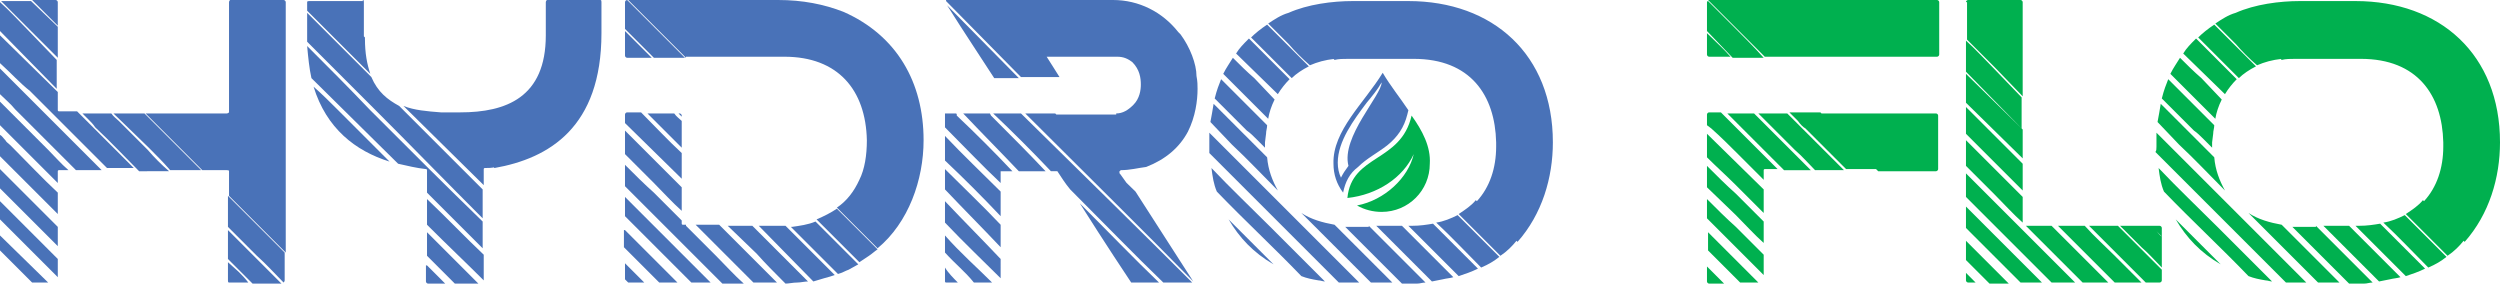
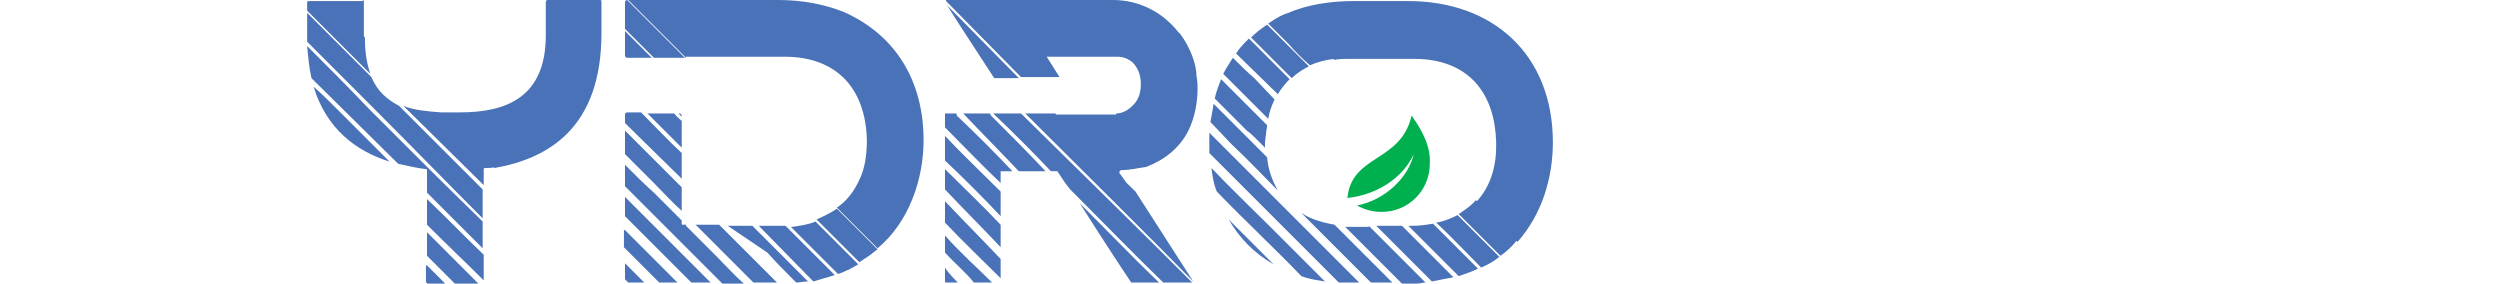
<svg xmlns="http://www.w3.org/2000/svg" version="1.1" id="Layer_1" x="0px" y="0px" viewBox="0 0 233.6 26.5" style="enable-background:new 0 0 233.6 26.5;" xml:space="preserve">
  <style type="text/css"> .st0{fill:#4972B8;} .st1{fill:#00B04F;} .st2{fill-rule:evenodd;clip-rule:evenodd;fill:#4972B8;} .st3{fill-rule:evenodd;clip-rule:evenodd;fill:#00B04F;} </style>
-   <path class="st0" d="M0,2.9V0.2c0.9,0.8,1.7,1.7,2.6,2.6l2.7,2.8v2.7L0,2.9z M0,3.3l5.4,5.3v1.7c0,0.1,0.1,0.1,0.1,0.1h1.7l5.3,5.3 H10l-4.2-4.2c-1-1-2-2-3-3C1.9,7.8,1,6.8,0,5.9V3.3z M0,6.4l9.5,9.5H7.1c-0.7-0.7-1.4-1.4-2.1-2.1l-2.1-2.1l-1.5-1.5 C1,9.7,0.5,9.3,0,8.8V6.4z M5.4,17.1L0,11.7V9.5l2.6,2.6L4.5,14c0.6,0.6,1.2,1.3,1.9,1.9H5.5c-0.1,0-0.1,0.1-0.1,0.1V17.1z M0,14.6 v-2c0.2,0.1,0.3,0.3,0.5,0.5c0.1,0.2,0.3,0.3,0.5,0.5c1.5,1.5,2.9,3,4.4,4.4v2L0,14.6z M0,17.6v-1.8l5.4,5.4v1.8L0,17.6z M0,18.8 l5.4,5.4v1.7l-2.6-2.6c-0.9-0.9-1.8-1.8-2.8-2.8V18.8z M4.5,26.4H3l-3-3V22L4.5,26.4z M5.4,2.5v2.9L0.1,0.1c0,0,0.1,0,0.1,0h2.7 L5.4,2.5z M5.4,2.4C5,2,4.6,1.6,4.2,1.2C3.8,0.8,3.4,0.4,3,0h2.2c0.1,0,0.2,0.1,0.2,0.2V2.4z M8.3,11.2c-0.2-0.2-0.4-0.4-0.6-0.6 h2.7c0.2,0.3,0.5,0.5,0.7,0.7c0.2,0.2,0.5,0.5,0.7,0.7c0.6,0.6,1.3,1.3,2,2c0.6,0.7,1.3,1.4,2,2H13c-1.4-1.4-2.7-2.8-4.1-4.1 C8.7,11.6,8.5,11.4,8.3,11.2 M10.6,10.6h2.9l5.3,5.3h-2.9c-0.6-0.7-1.3-1.4-2-2.1L10.6,10.6z M18.9,15.9l-5.3-5.3h7.6 c0.1,0,0.2-0.1,0.2-0.1V0.2c0-0.1,0.1-0.2,0.1-0.2h5c0.1,0,0.2,0.1,0.2,0.2v23.4l-5.3-5.3V16c0-0.1-0.1-0.1-0.2-0.1H18.9z M21.3,21.2v-2.9l5.3,5.3v2.6c0,0.1-0.1,0.2-0.1,0.2c-0.8-0.8-1.6-1.7-2.5-2.5L21.3,21.2z M21.3,24.2v-2.7l5,5h-2.7L21.3,24.2z M21.4,26.4c-0.1,0-0.1-0.1-0.1-0.2v-1.7l1,0.9c0.3,0.3,0.6,0.6,0.9,1H21.4z" />
  <path class="st0" d="M28.7,0.2c0-0.1,0.1-0.1,0.2-0.1h1.8c1.1,1.1,2.3,2.2,3.4,3.4v0.1c0,1.4,0.2,2.4,0.5,3.3l-5.9-5.9V0.2z M28.7,3 V1.2c1.9,1.9,3.9,3.9,6,6c0.6,1.4,1.5,2.1,2.6,2.7l0.4,0.4c2.5,2.5,5,5,7.4,7.4v2.7c-3.3-3.3-6.7-6.8-10.2-10.3l-6.2-6.2 C28.7,3.6,28.7,3.3,28.7,3 M34.6,10.3c3.6,3.6,7.2,7.2,10.5,10.4v2.5L39.9,18v-2.1c0-0.1-0.1-0.1-0.1-0.1c-0.9-0.1-1.7-0.3-2.6-0.5 l-8.1-8c-0.2-0.9-0.3-1.9-0.4-3C30.7,6.3,32.6,8.2,34.6,10.3 M31.6,10.3c1.6,1.6,3.2,3.2,4.8,4.8c-3.2-1-5.9-3.1-7.1-7 C30.1,8.8,30.8,9.5,31.6,10.3 M33.9,0C34,0,34,0.1,34,0.2v3.2c-1.2-1.1-2.3-2.2-3.3-3.3H33.9z M37.7,9.9c1,0.4,2.2,0.5,3.5,0.6 c1.7,1.7,3.4,3.4,5.1,5.1c-0.3,0.1-0.7,0.1-1,0.1c-0.1,0-0.1,0.1-0.1,0.1v1.5L37.7,9.9z M39.9,18.6c1.9,1.8,3.6,3.6,5.3,5.2v2.4 c-1.6-1.6-3.4-3.3-5.3-5.2V18.6z M39.9,21.7c1.7,1.7,3.3,3.3,4.8,4.8h-2.2c-0.8-0.8-1.7-1.7-2.6-2.6V21.7z M39.9,24.8 c0.6,0.6,1.1,1.1,1.7,1.7H40c-0.1,0-0.2-0.1-0.2-0.2V24.8z M41.2,10.5c0.4,0,0.8,0,1.3,0H43c4.3,0,8-1.4,8-7.2V0.2 C51,0.1,51.1,0,51.1,0h5c0.1,0,0.1,0.1,0.1,0.2v2.9c0,8.8-4.9,11.7-10,12.6C44.6,13.9,42.9,12.2,41.2,10.5" />
-   <path class="st0" d="M58.6,0L64,5.4h-2.9l-2.7-2.7V0.2C58.4,0.1,58.5,0,58.6,0L58.6,0z M58.4,2.9l2.5,2.5h-2.3 c-0.1,0-0.2-0.1-0.2-0.2V2.9z M63.7,16.7l-5.3-5.2v-0.8c0-0.1,0.1-0.2,0.2-0.2h1.3c1.3,1.3,2.5,2.6,3.8,3.8V16.7z M58.4,14.4v-2.2 l5.3,5.3v2.2c-0.9-0.8-1.7-1.7-2.6-2.6L58.4,14.4z M64.1,21.1c1,1,1.9,1.9,2.8,2.8c0.9,0.9,1.7,1.8,2.6,2.6h-2l-9.1-9.1v-2 c0.9,0.9,1.8,1.8,2.7,2.6c0.9,0.9,1.7,1.7,2.6,2.6v0.3c0,0.1,0.1,0.1,0.1,0.1H64.1z M64.6,26.4l-6.2-6.2v-1.8l8,8H64.6z M58.4,21.5 l2.5,2.5l2.4,2.4h-1.7l-1.6-1.6c-0.5-0.5-1.1-1.1-1.7-1.7V21.5z M58.7,26.4l-0.3-0.3v-1.5l1.8,1.8H58.7z M64.1,5.4L58.7,0h14 c2.3,0,4.3,0.4,6.1,1.1c5,2.2,7.5,6.6,7.5,12c0,3.7-1.4,7.7-4.3,10.1l-3.8-3.8c0.9-0.6,1.6-1.5,2.1-2.6c0.5-1,0.7-2.3,0.7-3.7 c-0.1-4.7-2.7-7.8-7.7-7.8H64.1z M63.7,13.8l-3.2-3.2H63c0.2,0.3,0.5,0.5,0.7,0.7V13.8z M63.7,10.9l-0.3-0.3h0.1 c0.1,0,0.2,0.1,0.2,0.2V10.9z M70.4,26.4l-5.4-5.4h2.2l5.4,5.4H70.4z M70.3,21.1l5.2,5.2c-0.3,0-0.7,0.1-1,0.1 c-0.4,0-0.8,0.1-1.1,0.1l-0.3-0.3c-0.8-0.8-1.6-1.6-2.4-2.5L68,21.1H70.3z M70.9,21.1h2.5c0.8,0.8,1.6,1.6,2.4,2.4s1.5,1.5,2.2,2.2 c-0.3,0.1-0.6,0.2-1,0.3c-0.3,0.1-0.7,0.2-1,0.3L70.9,21.1z M80.2,24.7l-0.9,0.5c-0.3,0.1-0.6,0.3-1,0.4l-4.4-4.4h0.1 c0.7-0.1,1.5-0.2,2.2-0.5L80.2,24.7z M76.3,20.5c0.7-0.3,1.3-0.6,1.9-1l3.8,3.8c-0.3,0.2-0.5,0.4-0.8,0.6c-0.3,0.2-0.6,0.4-0.9,0.6 L76.3,20.5z" />
+   <path class="st0" d="M58.6,0L64,5.4h-2.9l-2.7-2.7V0.2C58.4,0.1,58.5,0,58.6,0L58.6,0z M58.4,2.9l2.5,2.5h-2.3 c-0.1,0-0.2-0.1-0.2-0.2V2.9z M63.7,16.7l-5.3-5.2v-0.8c0-0.1,0.1-0.2,0.2-0.2h1.3c1.3,1.3,2.5,2.6,3.8,3.8V16.7z M58.4,14.4v-2.2 l5.3,5.3v2.2c-0.9-0.8-1.7-1.7-2.6-2.6L58.4,14.4z M64.1,21.1c1,1,1.9,1.9,2.8,2.8c0.9,0.9,1.7,1.8,2.6,2.6h-2l-9.1-9.1v-2 c0.9,0.9,1.8,1.8,2.7,2.6c0.9,0.9,1.7,1.7,2.6,2.6v0.3c0,0.1,0.1,0.1,0.1,0.1H64.1z M64.6,26.4l-6.2-6.2v-1.8l8,8H64.6z M58.4,21.5 l2.5,2.5l2.4,2.4h-1.7l-1.6-1.6c-0.5-0.5-1.1-1.1-1.7-1.7V21.5z M58.7,26.4l-0.3-0.3v-1.5l1.8,1.8H58.7z M64.1,5.4L58.7,0h14 c2.3,0,4.3,0.4,6.1,1.1c5,2.2,7.5,6.6,7.5,12c0,3.7-1.4,7.7-4.3,10.1l-3.8-3.8c0.9-0.6,1.6-1.5,2.1-2.6c0.5-1,0.7-2.3,0.7-3.7 c-0.1-4.7-2.7-7.8-7.7-7.8H64.1z M63.7,13.8l-3.2-3.2H63c0.2,0.3,0.5,0.5,0.7,0.7V13.8z M63.7,10.9l-0.3-0.3h0.1 c0.1,0,0.2,0.1,0.2,0.2V10.9z M70.4,26.4l-5.4-5.4h2.2l5.4,5.4H70.4z M70.3,21.1l5.2,5.2c-0.4,0-0.8,0.1-1.1,0.1l-0.3-0.3c-0.8-0.8-1.6-1.6-2.4-2.5L68,21.1H70.3z M70.9,21.1h2.5c0.8,0.8,1.6,1.6,2.4,2.4s1.5,1.5,2.2,2.2 c-0.3,0.1-0.6,0.2-1,0.3c-0.3,0.1-0.7,0.2-1,0.3L70.9,21.1z M80.2,24.7l-0.9,0.5c-0.3,0.1-0.6,0.3-1,0.4l-4.4-4.4h0.1 c0.7-0.1,1.5-0.2,2.2-0.5L80.2,24.7z M76.3,20.5c0.7-0.3,1.3-0.6,1.9-1l3.8,3.8c-0.3,0.2-0.5,0.4-0.8,0.6c-0.3,0.2-0.6,0.4-0.9,0.6 L76.3,20.5z" />
  <path class="st0" d="M104.3,10.6c0.6,0,1.1-0.3,1.6-0.8c0.6-0.6,0.7-1.4,0.7-1.9c0-0.6-0.1-1.4-0.8-2.1c-0.4-0.3-0.8-0.5-1.4-0.5 h-6.6c0.5,0.8,0.9,1.4,1.2,1.9h-3.6l-7-7.1V0H104c2.4,0,4.6,1.1,6.1,3l0.2,0.2c0.9,1.2,1.5,2.8,1.5,3.9c0.1,0.5,0.1,0.9,0.1,1.2 c0,1.1-0.2,2.6-0.9,4c-0.8,1.5-2.1,2.6-3.9,3.3c-0.8,0.1-1.5,0.3-2.4,0.3c0,0,0,0.1-0.1,0.1c0,0,0,0.1,0,0.1c0,0.1,0,0.1,0.1,0.2 l1,1.4l-7-7H104.3z M94.6,16h-1.1v1.1c-1.7-1.6-3.4-3.4-5.2-5.2v-1.3h1c0,0,0.1,0,0.1,0.1c0,0,0,0.1,0,0.1 C91.2,12.5,92.9,14.2,94.6,16 M88.3,12.7c1.7,1.8,3.5,3.5,5.2,5.2v2.3c-1.7-1.8-3.4-3.5-5.2-5.2V12.7z M88.3,15.8 c1.8,1.8,3.5,3.4,5.2,5.2v2.1c-1.7-1.8-3.4-3.5-5.2-5.4V15.8z M88.3,18.8c1.8,1.9,3.5,3.6,5.2,5.4V26c-1.6-1.6-3.4-3.3-5.2-5.2V18.8 z M88.3,22c1.4,1.6,3,3,4.4,4.4H91c-0.8-1-1.7-1.7-2.7-2.8V22z M88.3,25c0.3,0.5,0.8,1,1.2,1.4h-1.1c-0.1,0-0.1-0.1-0.1-0.1V25z M92.9,7.3c-0.7-1.1-2.9-4.4-4.4-6.8l6.7,6.8H92.9z M92.6,10.8c1.8,1.8,3.5,3.5,5.1,5.2h-2.5c-1.8-1.9-3.5-3.6-5.2-5.4h2.5 L92.6,10.8z M95.4,10.6c5.7,5.6,11.6,11.4,16,15.8h-2.7c-2.7-2.6-5.5-5.5-8.7-8.7c-0.5-0.6-0.8-1.1-1.2-1.7h-0.6 c-1.8-1.9-3.5-3.6-5.4-5.4H95.4z M98.6,10.6l7.5,7.3l5.4,8.4c-4.4-4.5-9.9-9.9-15.7-15.7H98.6z M108.3,26.4h-2.6 c-0.4-0.6-2.4-3.6-4.8-7.4C103.6,21.7,106,24.2,108.3,26.4" />
  <path class="st0" d="M113,13.7v-0.9c0-0.1,0-0.3,0-0.4l14,14h-1.3c-0.2,0-0.4,0-0.6,0L113,14.3C113,14.1,113,13.9,113,13.7 M113.1,11.4c0.1-0.5,0.2-1.1,0.3-1.7l5,5c0.1,1.2,0.5,2.2,1,3.1c-1.4-1.4-2.8-2.9-4.3-4.3L113.1,11.4z M118.7,21.2l5.1,5.1 c-0.2,0-0.4-0.1-0.6-0.1c-0.6-0.1-1.1-0.2-1.6-0.4c-2.6-2.7-5.3-5.2-7.9-7.9c-0.3-0.7-0.4-1.4-0.5-2.2 C115,17.6,116.9,19.4,118.7,21.2 M114.1,7.4l4.3,4.3c0,0.3-0.1,0.5-0.1,0.8l-0.1,0.8v0.5l-0.8-0.8c-0.3-0.3-0.6-0.6-0.9-0.8 c-1-1-2-2-3-3C113.7,8.4,113.9,7.9,114.1,7.4 M115.2,5.4c0.6,0.6,1.3,1.3,2,1.9l1.9,2c-0.3,0.6-0.5,1.2-0.6,1.8l-4.2-4.2 C114.6,6.3,114.9,5.9,115.2,5.4 M119,24.7c-1.9-1.1-3.2-2.5-4.2-4.2L119,24.7z M115.5,5c0.3-0.5,0.7-0.9,1.2-1.4l3.8,3.8 c-0.4,0.4-0.8,0.9-1.1,1.4L115.5,5z M116.9,3.5c0.4-0.4,0.9-0.8,1.5-1.2c1.3,1.3,2.6,2.6,3.9,3.9c-0.6,0.3-1.2,0.7-1.6,1.1 c-0.6-0.6-1.3-1.3-1.9-1.9L116.9,3.5z M120.4,1.2l2.1,2.1c0.7,0.7,1.4,1.4,2.2,2.2c-0.9,0.1-1.6,0.3-2.3,0.6c-0.7-0.6-1.4-1.3-2-2 l-1.9-1.9C119.1,1.8,119.7,1.4,120.4,1.2 M120.4,1.2c1.8-0.8,4.1-1.1,6-1.1h5.2c7.9,0,13.5,5,13.5,13.2c0,3.3-1,6.7-3.3,9.3 l-3.8-3.8c1.2-1.3,1.8-3.1,1.8-5.1v-0.4c-0.1-4.4-2.4-7.8-7.7-7.8H126c-0.5,0-0.9,0-1.3,0.1L120.4,1.2z M121.6,19.9 c0.9,0.6,2,0.9,3.1,1.1l5.4,5.4h-2c-1-1-2-2-3.1-3.1C123.9,22.2,122.8,21.1,121.6,19.9 M127.9,21.1l5.3,5.3c-0.3,0-0.5,0.1-0.8,0.1 h-1.4l-5.3-5.3H127.9z M131,21.1c1.7,1.7,3.3,3.3,4.8,4.8c-0.3,0.1-0.6,0.1-1,0.2l-1,0.2l-5.2-5.2H131z M131.6,21.1h0.3 c0.8,0,1.4-0.1,2-0.2l4.2,4.2c-0.6,0.3-1.2,0.5-1.8,0.7L131.6,21.1z M136.2,20.1l3.9,3.9c-0.5,0.4-1,0.7-1.7,1 c-1.4-1.4-2.7-2.8-4.2-4.2C134.9,20.7,135.6,20.4,136.2,20.1 M136.3,20c0.6-0.4,1.2-0.8,1.6-1.3l3.8,3.8c-0.4,0.5-0.9,1-1.5,1.4 L136.3,20z" />
-   <path class="st1" d="M159.5,2.9V0.2c0-0.1,0.1-0.1,0.1-0.1c0.8,0.8,1.7,1.7,2.6,2.6c0.9,0.9,1.7,1.7,2.6,2.7h-2.9L159.5,2.9z M159.5,3.1c0.7,0.7,1.5,1.4,2.2,2.2h-2c-0.1,0-0.2-0.1-0.2-0.2V3.1z M159.5,11.7v-1c0-0.1,0.1-0.2,0.2-0.2h1.1l0.9,0.9 c0.3,0.3,0.6,0.6,0.9,0.9l3.5,3.5h-1.2c-0.1,0-0.1,0.1-0.1,0.1v0.9c-0.8-0.8-1.6-1.6-2.4-2.4c-0.8-0.8-1.6-1.6-2.5-2.4L159.5,11.7z M164.8,17.7v2.2c-0.9-0.9-1.7-1.7-2.6-2.6c-0.9-0.9-1.8-1.7-2.7-2.6v-2.2L164.8,17.7z M159.5,17.5v-2c0.9,0.9,1.8,1.8,2.7,2.6 c0.9,0.9,1.7,1.7,2.6,2.6v2c-0.9-0.8-1.7-1.7-2.6-2.6L159.5,17.5z M164.8,25.7l-5.3-5.3v-1.8c0.9,0.9,1.8,1.8,2.7,2.6 c0.9,0.9,1.7,1.7,2.6,2.6V25.7z M162.6,26.4l-3-3v-1.7l4.7,4.7H162.6z M159.5,24.9l1.6,1.6h-1.4c-0.1,0-0.2-0.1-0.2-0.2V24.9z M164.9,5.3l-5.3-5.3c0,0,0.1,0,0.1,0H181c0.1,0,0.2,0.1,0.2,0.2v4.9c0,0.1-0.1,0.2-0.2,0.2H164.9z M163.9,10.6 c0.6,0.6,1.2,1.2,1.7,1.7c0.6,0.6,1.2,1.2,1.8,1.8c0.6,0.6,1.2,1.2,1.8,1.8h-2.5c-0.6-0.6-1.3-1.3-1.9-1.9c-0.6-0.6-1.3-1.3-1.9-1.9 c-0.5-0.5-1-1-1.5-1.5H163.9z M164.3,10.6h2.7l5.3,5.3h-2.7c-0.6-0.6-1.2-1.3-1.9-1.9L164.3,10.6z M168,11.3 c-0.3-0.3-0.5-0.5-0.8-0.8h2.9c0.3,0.3,0.6,0.6,0.8,0.8c0.3,0.3,0.6,0.6,0.8,0.8c0.6,0.6,1.2,1.2,1.9,1.8c0.6,0.6,1.2,1.2,1.8,1.9 h-2.9c-0.6-0.6-1.2-1.2-1.9-1.9c-0.6-0.6-1.2-1.2-1.9-1.9C168.5,11.9,168.2,11.6,168,11.3 M170.1,10.6h10.8c0.1,0,0.2,0.1,0.2,0.2v5 c0,0.1-0.1,0.2-0.2,0.2h-5.4L170.1,10.6z" />
-   <path class="st1" d="M183.7,0.2c0-0.1,0.1-0.2,0.2-0.2h4.9c0.1,0,0.2,0.1,0.2,0.2V9l-2.6-2.7c-0.9-0.9-1.7-1.7-2.6-2.6V0.2z M183.7,6.7V3.8c0.9,0.8,1.7,1.7,2.6,2.6l2.6,2.7v2.9L183.7,6.7z M183.7,9.6V6.9l5.3,5.2v2.7L183.7,9.6z M183.7,12.5V10l5.3,5.3v2.5 L183.7,12.5z M183.7,13.1l5.3,5.3v2.4c-0.9-0.8-1.7-1.7-2.6-2.6c-0.9-0.9-1.8-1.8-2.7-2.7V13.1z M183.7,18.4v-2.2l10.2,10.2h-2.2 L183.7,18.4z M183.7,21.3v-2l7.1,7.1h-2L183.7,21.3z M183.7,24.3v-1.8c1.3,1.3,2.7,2.7,4,4h-1.8L183.7,24.3z M183.7,25.5l0.9,0.9 h-0.7c-0.1,0-0.2-0.1-0.2-0.2V25.5z M194.6,26.4l-5.3-5.3h2.4l5.3,5.3H194.6z M197.6,26.4l-5.3-5.3h2.5c0.9,1,1.9,1.9,2.7,2.7 c0.9,0.9,1.7,1.7,2.6,2.6H197.6z M200.5,26.4l-5.3-5.3h2.7l4.1,4.1v1c0,0.1-0.1,0.2-0.2,0.2H200.5z M201,21.1 c0.2,0.2,0.3,0.3,0.5,0.5c0.2,0.2,0.3,0.4,0.5,0.5v2.9c-0.6-0.6-1.2-1.3-1.9-1.9c-0.6-0.6-1.3-1.3-2-2H201z M202,22.1l-1-1h0.8 c0.1,0,0.2,0.1,0.2,0.2V22.1z" />
-   <path class="st1" d="M201.5,13.7v-0.9c0-0.1,0-0.3,0-0.4l14,14h-1.3c-0.2,0-0.4,0-0.6,0l-12.2-12.2 C201.5,14.1,201.5,13.9,201.5,13.7 M201.6,11.4c0.1-0.5,0.2-1.1,0.3-1.7l5,5c0.1,1.2,0.5,2.2,1,3.1c-1.4-1.4-2.8-2.9-4.3-4.3 L201.6,11.4z M207.2,21.2l5.1,5.1c-0.2,0-0.4-0.1-0.6-0.1c-0.6-0.1-1.1-0.2-1.6-0.4c-2.6-2.7-5.3-5.2-7.9-7.9 c-0.3-0.7-0.4-1.4-0.5-2.2C203.5,17.6,205.4,19.4,207.2,21.2 M202.6,7.4l4.3,4.3c0,0.3-0.1,0.5-0.1,0.8l-0.1,0.8v0.5l-0.8-0.8 c-0.3-0.3-0.6-0.6-0.9-0.8c-1-1-2-2-3-3C202.2,8.4,202.4,7.9,202.6,7.4 M203.7,5.4c0.6,0.6,1.3,1.3,2,1.9l1.9,2 c-0.3,0.6-0.5,1.2-0.6,1.8l-4.2-4.2C203.1,6.3,203.4,5.9,203.7,5.4 M207.5,24.7c-1.9-1.1-3.2-2.5-4.2-4.2L207.5,24.7z M204,5 c0.3-0.5,0.7-0.9,1.2-1.4l3.8,3.8c-0.4,0.4-0.8,0.9-1.1,1.4L204,5z M205.4,3.5c0.4-0.4,0.9-0.8,1.5-1.2c1.3,1.3,2.6,2.6,3.9,3.9 c-0.6,0.3-1.2,0.7-1.6,1.1c-0.6-0.6-1.3-1.3-1.9-1.9L205.4,3.5z M208.9,1.2l2.1,2.1c0.7,0.7,1.4,1.4,2.2,2.2 c-0.9,0.1-1.6,0.3-2.3,0.6c-0.7-0.6-1.4-1.3-2-2L207,2.2C207.6,1.8,208.2,1.4,208.9,1.2 M208.9,1.2c1.8-0.8,4.1-1.1,6-1.1h5.2 c7.9,0,13.5,5,13.5,13.2c0,3.3-1,6.7-3.3,9.3l-3.8-3.8c1.2-1.3,1.8-3.1,1.8-5.1v-0.4c-0.1-4.4-2.4-7.8-7.7-7.8h-6.1 c-0.5,0-0.9,0-1.3,0.1L208.9,1.2z M210.1,19.9c0.9,0.6,2,0.9,3.1,1.1l5.4,5.4h-2c-1-1-2-2-3.1-3.1C212.4,22.2,211.3,21.1,210.1,19.9 M216.4,21.1l5.3,5.3c-0.3,0-0.5,0.1-0.8,0.1h-1.4l-5.3-5.3H216.4z M219.5,21.1c1.7,1.7,3.3,3.3,4.8,4.8c-0.3,0.1-0.6,0.1-1,0.2 l-1,0.2l-5.2-5.2H219.5z M220.1,21.1h0.3c0.8,0,1.4-0.1,2-0.2l4.2,4.2c-0.6,0.3-1.2,0.5-1.8,0.7L220.1,21.1z M224.7,20.1l3.9,3.9 c-0.5,0.4-1,0.7-1.7,1c-1.4-1.4-2.7-2.8-4.2-4.2C223.4,20.7,224.1,20.4,224.7,20.1 M224.8,20c0.6-0.4,1.2-0.8,1.6-1.3l3.8,3.8 c-0.4,0.5-0.9,1-1.5,1.4L224.8,20z" />
-   <path class="st2" d="M125.5,18c-0.6-0.8-0.9-1.7-0.9-2.7c-0.1-3.1,2.9-5.7,4.6-8.5c0.7,1.2,1.6,2.3,2.4,3.5l-0.1,0.4 c-0.3,1.2-0.9,2.1-1.9,2.9c-0.9,0.7-1.9,1.2-2.7,2C126.1,16.2,125.7,17,125.5,18 M129.1,7.7c-0.4,0.7-0.9,1.3-1.4,1.9 c-1.2,1.6-2.7,3.6-2.7,5.6c0,0.5,0.1,1,0.3,1.4c0.2-0.4,0.4-0.7,0.7-1.1C125.3,12.8,129.1,8.9,129.1,7.7" />
  <path class="st3" d="M129.1,19.8c-0.8,0-1.6-0.2-2.3-0.6c2.6-0.5,4.8-2.6,5.3-4.8c-1,2.2-3.4,3.8-6.2,4.1c0.4-4.1,5-3.3,6-7.7 c1,1.4,1.8,2.9,1.7,4.5C133.6,17.8,131.6,19.8,129.1,19.8" />
</svg>